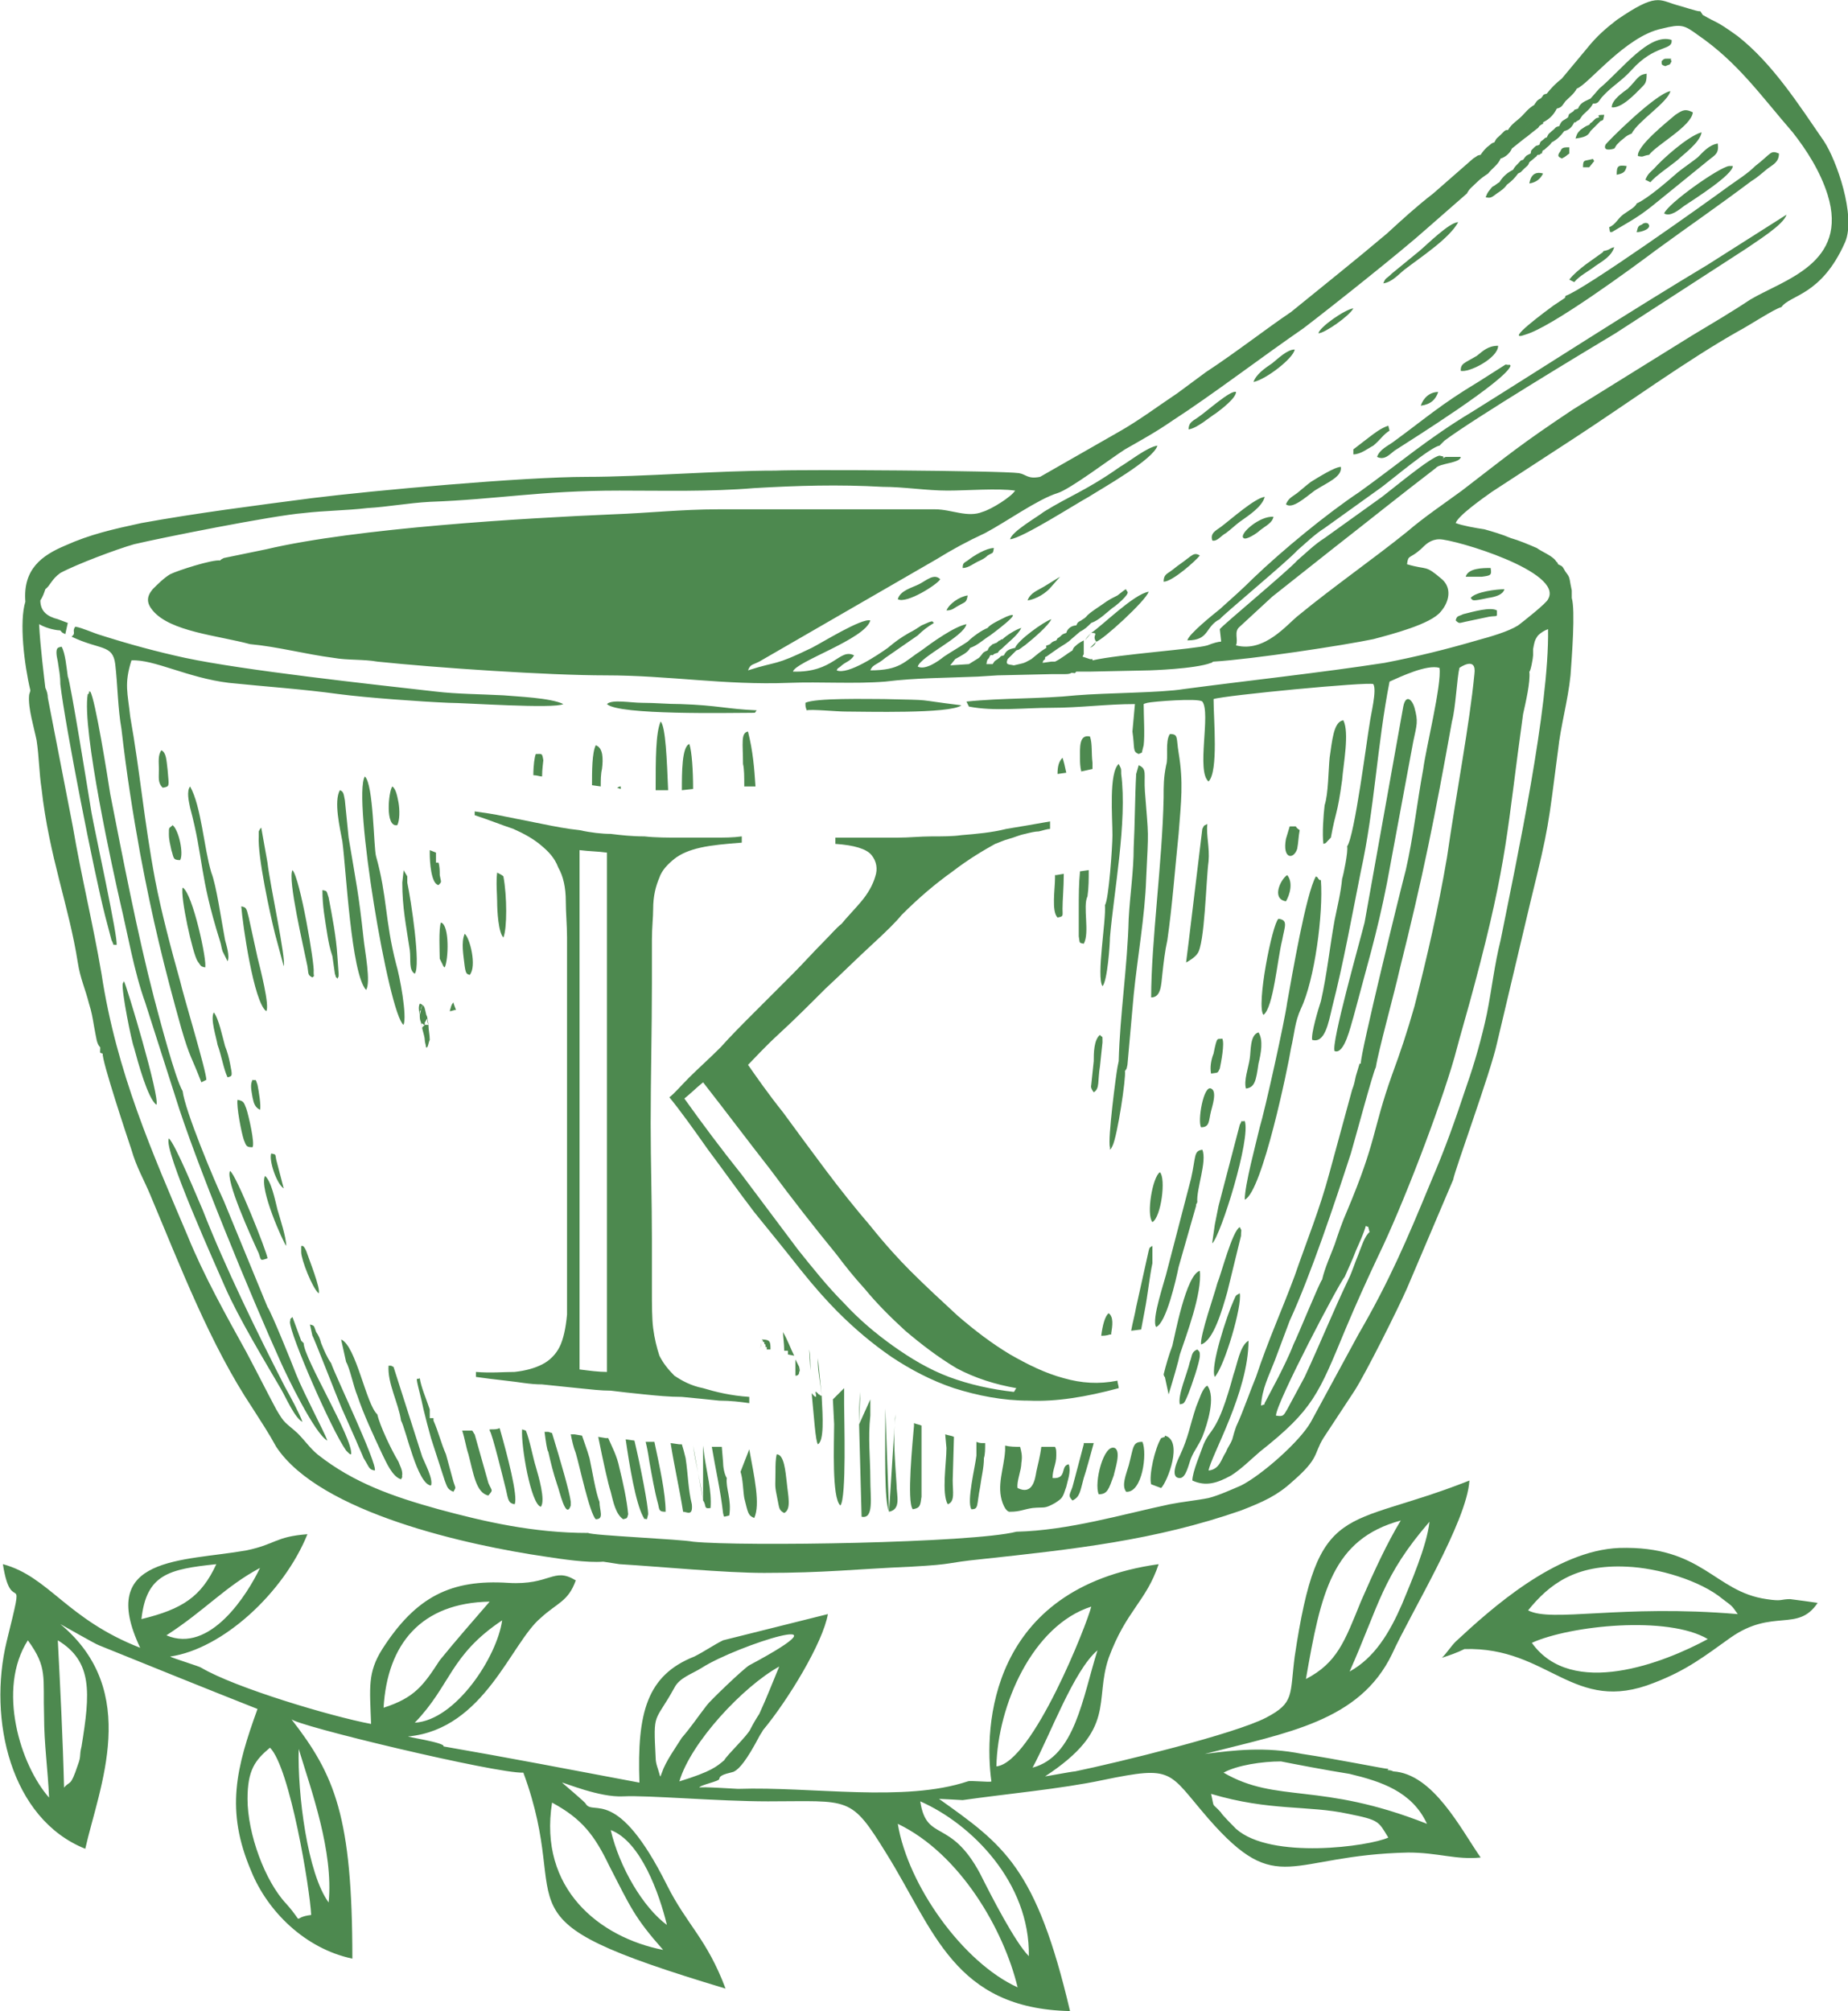
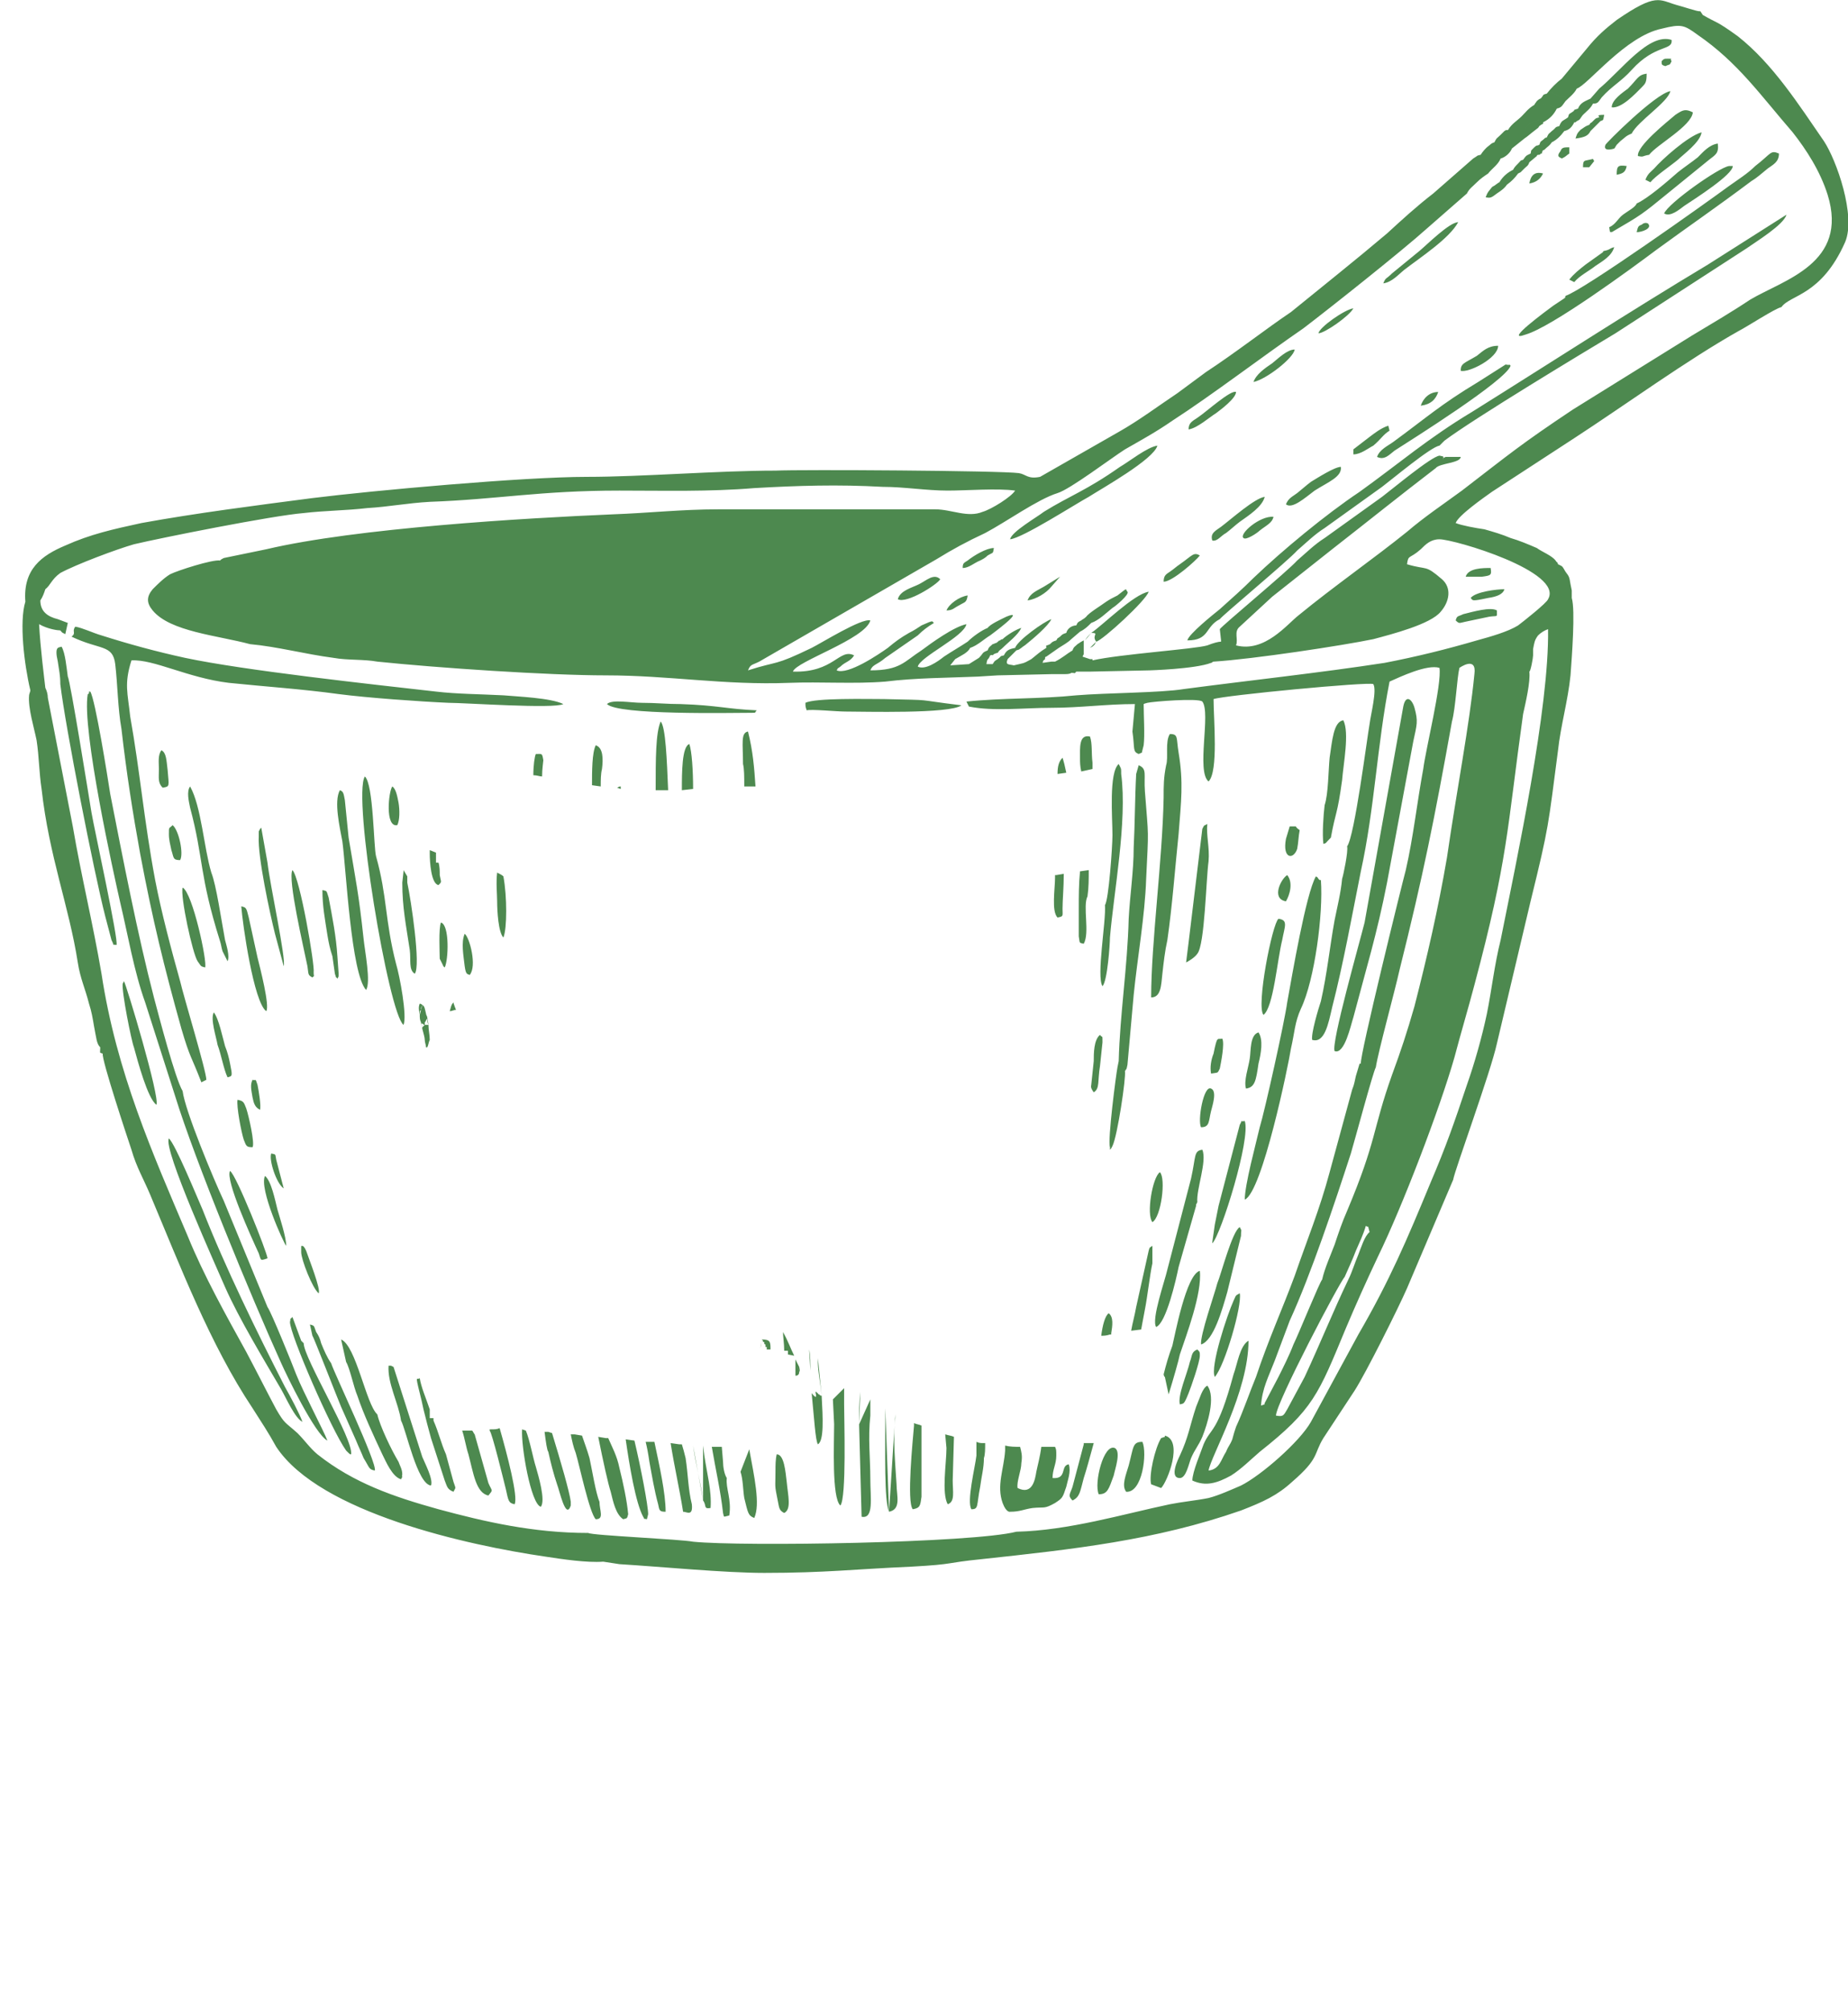
<svg xmlns="http://www.w3.org/2000/svg" xml:space="preserve" width="61.06mm" height="66.436mm" style="shape-rendering:geometricPrecision; text-rendering:geometricPrecision; image-rendering:optimizeQuality; fill-rule:evenodd; clip-rule:evenodd" viewBox="0 0 1480 1611">
  <defs>
    <style type="text/css">
   
    .fil0 {fill:#4D894F}
   
  </style>
  </defs>
  <g id="Layer_x0020_1">
    <g id="_737929276352">
-       <path class="fil0" d="M1145 1219c-2,19 -15,49 -22,66 -10,23 -22,43 -42,54 24,-54 26,-76 64,-120zm-565 191c2,-4 19,-20 21,-25 2,-4 5,-9 7,-12 6,-13 11,-26 16,-38 -29,16 -71,61 -80,92 26,-8 30,-12 36,-17zm31 -24c-1,2 -2,3 -3,5 -10,19 -16,26 -20,28 -1,1 -12,2 -12,6 0,2 -16,5 -16,7 1,-1 29,1 31,1 59,-2 133,11 184,-6 2,-1 18,1 19,0 -6,-43 -2,-155 134,-174 -10,30 -26,37 -40,75 -12,35 7,57 -51,95 1,0 22,-4 24,-4 34,-7 128,-30 153,-43 23,-12 19,-18 23,-49 19,-127 39,-101 140,-141 -2,33 -47,106 -62,139 -26,54 -84,63 -150,80 24,-3 48,-6 78,0 0,0 0,0 0,0 27,4 66,12 69,12 0,1 -1,1 -1,1 2,0 3,0 5,1 32,2 54,46 70,69 -20,2 -34,-4 -58,-4 -96,2 -104,37 -160,-27 -33,-38 -27,-43 -85,-31 -33,7 -77,11 -112,16 -1,0 -17,-1 -19,-1 52,37 78,55 105,170 -93,-2 -109,-65 -147,-126 -29,-47 -29,-42 -95,-42 -40,0 -96,-5 -116,-4 -19,1 -47,-11 -49,-11 1,1 19,16 19,17 6,10 25,-15 65,65 16,32 32,43 47,83 -193,-58 -120,-59 -162,-173 -21,1 -184,-38 -186,-43 35,45 49,78 49,192 -38,-8 -68,-38 -81,-70 -21,-49 -12,-83 5,-130 -43,-17 -85,-34 -127,-51 -3,-1 -29,-16 -31,-17 65,54 31,131 20,180 -60,-24 -78,-104 -63,-166 16,-65 4,-17 -3,-62 37,10 51,44 110,67 -35,-74 34,-69 85,-78 24,-5 23,-11 49,-13 -19,47 -68,92 -110,98 1,1 24,8 25,9 27,16 104,39 136,45 -1,-29 -3,-41 9,-60 27,-42 55,-56 101,-53 34,2 36,-13 54,-2 -6,17 -15,18 -28,30 -24,20 -45,89 -106,95 -4,0 30,5 28,8 52,9 104,19 157,29 -2,-56 6,-86 44,-101 8,-4 15,-9 23,-13 28,-7 56,-14 84,-21 -4,23 -32,69 -52,93zm415 25c10,2 36,7 55,10 25,6 50,14 62,40 -86,-34 -120,-16 -163,-41 11,-6 31,-9 46,-9zm-501 -3c-2,-38 -1,-27 15,-56 4,-8 14,-11 22,-16 28,-18 126,-49 38,-2 -5,3 -32,29 -34,32 -7,9 -13,18 -20,26 -5,8 -13,19 -16,28 -1,2 -1,5 -2,1 -1,-4 -3,-8 -3,-13zm354 -86c-12,38 -18,85 -52,94 14,-26 33,-78 52,-94zm-833 -8c28,17 26,42 19,85 -2,8 0,7 -3,15 -6,18 -6,12 -11,18 -1,-40 -3,-79 -5,-118zm-24 0c16,22 12,29 13,61 0,22 3,42 4,65 -23,-26 -42,-87 -17,-126zm151 -61c-12,26 -27,36 -60,44 4,-36 22,-40 60,-44zm-40 57c31,-20 47,-39 75,-54 -10,21 -40,69 -75,54zm65 131c0,-23 6,-31 18,-41 16,16 32,113 33,134 -17,2 -4,9 -20,-9 -17,-18 -31,-56 -31,-84zm41 -40c10,33 28,82 24,123 -17,-23 -25,-87 -24,-123zm153 -118c-13,15 -27,31 -40,47 -13,20 -20,30 -45,38 3,-51 30,-84 85,-85zm10 15c-4,29 -37,80 -70,82 29,-30 28,-54 70,-82zm40 146c24,13 34,26 46,51 17,33 20,41 43,67 -51,-10 -100,-49 -89,-118zm47 22c24,9 39,51 45,76 -19,-14 -38,-46 -45,-76zm230 -5c50,24 85,85 96,131 -44,-20 -88,-82 -96,-131zm18 -18c41,18 88,65 87,124 -11,-11 -30,-48 -39,-66 -24,-45 -43,-25 -48,-58zm137 -156c-3,13 -47,125 -76,128 1,-49 29,-113 76,-128zm96 150c47,14 78,9 110,16 25,5 24,6 32,19 -15,7 -94,18 -122,-7 -1,-1 -12,-12 -12,-13 -8,-9 -5,-2 -8,-15zm152 -219c-11,18 -22,42 -32,65 -13,32 -19,49 -44,62 12,-69 21,-112 76,-127zm102 72c17,-21 38,-37 79,-35 25,1 59,11 77,26 8,6 7,5 12,12 -94,-8 -149,7 -168,-3zm3 26c31,-14 109,-22 141,-3 -35,19 -109,48 -141,3zm-61 -1c28,-26 80,-73 131,-75 67,-2 76,35 118,41 13,2 11,0 19,0 8,1 15,2 22,3 -16,24 -36,4 -70,28 -21,15 -35,26 -61,36 -65,26 -84,-29 -152,-27 -6,3 -12,5 -18,7 4,-4 7,-9 11,-13z" />
      <g>
        <g>
          <path class="fil0" d="M869 513l-1 -1 1 1zm-1 11c2,-2 3,-3 5,-5 2,-1 2,-1 3,-2 2,-2 0,0 2,-3l-10 10zm6 -17c-4,4 -3,3 -5,6l5 -6zm-339 126c-1,-24 -2,-51 -6,-55 -4,9 -4,30 -4,55l10 0zm386 -96c-1,0 36,-1 49,-6 1,0 1,-1 2,-1 32,-2 104,-13 128,-18 15,-4 46,-12 54,-22 7,-8 9,-19 1,-26 -14,-12 -11,-7 -28,-12 1,-8 2,-4 11,-12 4,-4 8,-8 15,-8 12,0 100,26 87,48 -1,3 -20,18 -24,21 -8,5 -22,9 -33,12 -24,7 -48,13 -74,18 -52,8 -108,14 -161,21 -18,3 -62,3 -86,5 -29,3 -59,2 -88,5l2 4c20,4 44,1 66,1 23,0 44,-3 67,-3l-2 22c2,14 0,16 5,18 4,-2 2,0 3,-3 0,0 1,-4 1,-4 1,-8 0,-24 0,-33 2,-1 0,0 3,-1 4,-1 41,-4 44,-1 7,9 -5,56 5,64 8,-8 4,-50 4,-66 9,-3 124,-14 128,-12 3,5 -2,24 -3,32 -2,11 -12,90 -18,98 1,4 -3,23 -4,26 -1,11 -4,23 -6,33 -4,22 -6,43 -11,65 -2,6 -8,26 -7,31 10,3 13,-13 16,-26 9,-35 16,-74 23,-109 11,-50 13,-101 23,-152 9,-4 30,-14 40,-11 2,13 -11,65 -13,81 -5,27 -8,55 -14,81 -3,11 -37,149 -36,155 0,0 -1,0 -1,0l-3 10c-1,4 -1,6 -3,11l-18 66c-8,30 -18,54 -28,83 -10,27 -21,51 -31,81 -5,12 -10,27 -16,40 -1,3 -2,6 -3,10 -2,5 -3,5 -5,10 -4,6 -5,14 -14,15 2,-12 32,-63 32,-104 -7,4 -9,19 -12,27 -13,48 -18,42 -24,56 -2,6 -9,22 -9,29 11,5 20,2 31,-4 8,-5 16,-13 23,-19 43,-34 47,-46 69,-99 8,-19 17,-39 26,-58 19,-39 49,-117 61,-159 5,-19 11,-39 16,-58 27,-101 26,-124 39,-217 2,-9 6,-26 5,-34 1,0 3,-11 3,-13 0,-1 0,-4 0,-5 1,-5 1,-7 4,-11 2,-2 5,-4 8,-5 1,63 -25,184 -38,249 -5,20 -7,39 -11,59 -4,19 -10,40 -16,57 -10,30 -17,50 -29,78 -19,46 -33,79 -58,122l-38 70c-9,16 -40,43 -56,51 -7,3 -18,8 -26,10 -10,2 -21,3 -31,5 -38,8 -81,21 -123,22 -35,9 -219,12 -259,8 -10,-2 -81,-5 -84,-7 -44,0 -83,-9 -120,-19 -36,-10 -68,-21 -97,-44 -6,-5 -10,-11 -16,-17 -10,-9 -10,-7 -17,-19 -8,-15 -16,-31 -24,-46 -16,-29 -34,-61 -47,-93 -28,-66 -57,-131 -69,-210 -7,-41 -16,-77 -23,-118l-20 -103c0,-3 -1,-6 -2,-8 -1,-9 -4,-32 -5,-51 7,4 15,5 17,5 2,2 0,1 4,3l2 -9 -8 -3c-8,-2 -14,-6 -14,-15 2,-3 3,-6 4,-9 4,-3 5,-8 12,-13 13,-7 45,-19 59,-23 21,-5 111,-23 136,-25 17,-2 34,-2 51,-4 17,-1 32,-4 50,-5 55,-2 88,-9 152,-9 36,0 72,1 108,-2 35,-2 67,-3 103,-1 17,0 35,3 52,3 15,0 40,-2 54,0 -3,5 -19,15 -26,17 -12,5 -25,-2 -38,-2l-174 0c-29,0 -56,3 -84,4 -71,3 -206,11 -278,28l-34 7c-2,1 -2,1 -3,2 -6,-1 -34,8 -40,11 -5,3 -10,8 -14,12 -5,6 -5,11 0,17 14,17 52,20 78,27 22,2 44,8 67,11 11,2 24,1 35,3 48,5 137,11 183,11 51,0 95,8 147,6 25,-1 52,1 77,-1 24,-3 50,-3 74,-4l16 -1 44 -1c3,0 6,0 10,0 1,0 4,0 5,-1 4,0 2,1 4,-1l2 0 4 0 0 0 1 0 4 0 0 0 48 -1zm57 -23c-2,0 -6,1 -11,3 -10,3 -70,7 -92,12l0 -1 -2 0 -6 -2 1 -2c0,-5 0,-7 0,-11 -2,1 -2,1 -5,3 -2,2 -3,2 -4,5 -5,3 -8,6 -14,9l-3 0 -7 1c1,-3 0,-1 2,-3 0,-1 0,-1 0,-1 0,-1 1,-1 1,-1l10 -7c3,-2 7,-4 10,-7l7 -6c4,-2 6,-4 9,-7 6,-2 12,-8 17,-12 2,-1 14,-11 12,-13 -2,-2 1,-4 -8,3 -4,2 -6,3 -9,5 -4,3 -14,9 -16,12 -2,2 -3,2 -4,3 -2,1 -2,1 -3,2l-1 2c-3,0 -7,2 -8,6 -3,1 -3,1 -5,3 -4,3 -1,0 -3,3 -3,1 -3,1 -5,3 -4,2 -3,0 -3,3 -5,3 -7,5 -12,9 -7,4 -6,3 -14,5 -4,-1 -7,0 -5,-5l7 -7c3,-1 1,0 4,-2 1,-1 3,-2 4,-3 5,-4 18,-15 20,-20 -6,2 -27,17 -29,23 -5,1 -7,2 -9,6 -4,1 -1,0 -5,3 -3,2 -2,1 -4,4l-5 0c1,-6 1,-2 3,-7 3,-1 1,1 3,-1 0,0 2,-1 3,-1 2,-3 2,-2 4,-4 5,-5 12,-10 15,-16 -4,1 -12,6 -15,9 -1,0 -1,1 -1,0 0,0 -1,1 -1,1 -3,1 1,-1 -3,2 -1,0 -2,1 -3,1 -2,2 -3,2 -4,5 -5,2 -3,2 -7,6l-8 5 -15 1 4 -5c5,-3 10,-5 12,-9 6,-2 11,-7 16,-10 0,0 30,-22 13,-15 -4,2 -13,6 -15,9 -5,2 -12,7 -16,11 -6,4 -13,8 -19,12 -5,4 -15,11 -21,8 2,-8 37,-24 39,-34 -10,2 -28,15 -36,21 -14,9 -17,16 -41,16 2,-5 5,-4 12,-10l26 -18c4,-4 8,-7 13,-10 -2,-1 1,-3 -10,2 -3,2 -6,4 -10,6 -7,4 -11,7 -17,12 -7,5 -32,22 -41,18 2,-3 -1,0 3,-3 4,-4 8,-4 11,-9 -12,-6 -16,14 -49,13 2,-8 58,-26 62,-41 -7,-2 -39,18 -47,22 -31,15 -26,10 -51,18 2,-5 3,-4 9,-7l142 -82c13,-8 24,-14 39,-21 17,-9 42,-27 58,-32 10,-3 43,-28 54,-35 14,-8 25,-14 38,-23 31,-20 73,-52 105,-74 21,-16 79,-62 99,-80l32 -28c2,-4 4,-5 8,-9 3,-3 6,-5 9,-7 3,-4 8,-7 10,-12 0,-2 -1,-3 -2,-5 -1,-2 -2,-6 -3,-8 -3,1 -2,1 -6,4 -2,2 -3,3 -5,6 -4,1 -1,0 -6,3l-32 28c-13,10 -25,21 -37,32 -26,22 -50,41 -77,63 -18,12 -45,33 -68,48 -8,6 -15,11 -23,17 -15,10 -31,22 -47,31l-63 36c-10,2 -11,-2 -17,-3 -15,-2 -174,-3 -195,-2 -46,0 -107,5 -151,5 -51,0 -172,11 -220,17 -46,6 -93,12 -137,20 -23,5 -41,9 -61,18 -19,8 -34,19 -32,45 -5,16 -1,50 4,71 0,1 -1,3 -1,4 -1,10 4,26 6,36 2,13 2,26 4,39 6,54 22,94 29,139 2,13 6,21 9,33 2,6 3,12 4,18 2,10 2,14 5,17 0,5 -1,4 2,5 -1,5 20,68 23,77 4,14 10,24 15,36 24,57 48,120 82,171 7,11 13,20 19,31 35,53 154,79 216,88 13,2 33,5 46,4l13 2c33,2 84,7 116,7 49,0 72,-3 118,-5 36,-2 26,-3 56,-6 74,-8 139,-15 208,-39 18,-7 29,-12 41,-23 22,-19 17,-22 25,-35l25 -38c9,-14 35,-66 42,-82l37 -87c1,-7 30,-86 35,-109l27 -114c15,-61 14,-60 22,-121 2,-19 8,-40 10,-60 1,-14 4,-52 1,-62l0 -6 -1 -5c-1,-6 -1,-6 -4,-10 -3,-5 -2,-4 -6,-6 -1,-3 0,0 -2,-3 -3,-4 -11,-7 -15,-10 -7,-3 -14,-6 -21,-8 -7,-3 -14,-5 -21,-7 -7,-1 -18,-3 -23,-5 2,-6 22,-20 29,-25l66 -43c40,-26 91,-63 132,-86 6,-3 29,-18 34,-19 7,-10 32,-9 51,-52 9,-21 -7,-66 -17,-81 -20,-29 -41,-62 -69,-84 -18,-13 -16,-10 -28,-17l-2 -3c0,0 -1,0 -1,0 -2,0 -14,-4 -18,-5 -14,-4 -16,-10 -48,12 -9,7 -16,13 -24,23l-20 24c-4,3 -9,8 -12,12 4,-1 4,-1 8,1 0,0 4,1 4,1 5,3 2,-1 3,4 3,-3 7,-6 9,-10 9,-3 39,-42 68,-48 16,-4 18,-3 29,5 32,22 50,48 76,78 11,14 22,31 28,50 17,55 -35,68 -62,84 -15,10 -32,20 -47,29l-95 59c-42,28 -50,35 -89,65 -15,11 -30,21 -44,33 -26,21 -59,44 -87,67 -9,7 -27,30 -50,24 2,-5 -2,-11 3,-15l26 -24c15,-12 33,-26 48,-38 32,-25 53,-42 83,-65 3,-4 20,-4 20,-9 -1,0 -4,0 -5,0 0,0 -1,0 -2,0l-2 0c-3,0 -3,0 -3,0 -4,2 -1,0 -2,2 0,-3 1,-2 -3,-3 -7,1 -38,27 -46,33l-46 33c-8,5 -15,12 -22,18 -7,8 -60,52 -62,55l1 9c0,0 0,1 0,1zm-341 580l1 1 -1 -1 0 -5c1,2 2,4 3,6 0,1 1,3 0,4l0 0 0 -1 0 0 0 0 0 0 0 0 0 0 0 0 0 0 -2 -3 0 0 -1 -1zm75 117c10,-2 6,-13 6,-22 -1,-16 -3,-38 -1,-53l0 -3 -5 78zm-3 -83c0,37 -1,74 3,83l-3 -83zm-41 13c0,15 -2,59 5,65 5,-6 3,-69 3,-81 0,-3 0,-7 0,-13l0 0c-1,1 -1,1 -1,2l-1 0c0,1 0,1 0,2 0,0 -1,0 -1,0 0,1 0,1 0,1 -1,1 -1,1 -1,1 0,0 0,0 -1,1 0,0 0,0 -1,1l0 0c0,0 -1,0 -1,1l0 0c-1,0 -1,0 -2,0l1 20zm8 -29c-1,1 -1,1 -1,2l-1 0c0,1 0,1 0,2 0,0 -1,0 -1,0 0,1 0,1 0,1 -1,1 -1,1 -1,1 0,0 0,0 -1,1 0,0 0,0 -1,1l0 0c0,0 -1,0 -1,1l0 0c-1,0 -1,0 -2,0l9 -9zm-9 9l1 20 -1 -20zm9 -9l0 -2 0 2zm-9 -9l0 18 0 0 0 -18zm6 13c0,0 1,0 1,0 0,0 -1,0 -1,0zm-192 -486c0,-5 0,-10 1,-14 1,-8 1,-17 -5,-19 -3,6 -3,21 -3,32l7 1zm207 511l2 74c10,2 7,-15 7,-30 0,-17 -2,-33 0,-51 0,-4 0,-8 0,-13l-9 20zm1 -26c-1,8 -1,16 -1,26l1 -26zm-126 87c3,4 0,7 6,6 1,-14 -3,-28 -5,-42l-1 -8 0 44zm-8 -44c2,15 6,29 8,44l-8 -44zm38 21c2,6 2,15 3,21 3,12 3,14 8,16 5,-11 0,-33 -4,-55l-7 18zm-2 -19l2 19 -2 -19zm-36 -528c0,-15 -1,-30 -3,-36 -6,2 -6,23 -6,37l9 -1zm101 485c0,0 -1,0 -1,-1 0,0 -1,0 -1,-1 0,1 1,1 1,1 0,1 1,1 1,1zm2 1c-1,-10 -3,-20 -3,-26l0 -4 3 30zm-10 -37c1,5 1,11 1,17l-1 -17zm-38 -8l0 0c0,2 -1,4 -1,7l1 -7zm-268 -252c0,0 -1,0 -1,0 0,0 1,0 1,0zm-1 0c-1,0 -1,0 -1,0 0,0 0,0 1,0zm-2 0c0,0 0,-1 -1,-1 1,0 1,1 1,1zm-3 -11c0,0 0,0 1,-1 -1,1 -1,1 -1,1zm7 11c-1,-2 -1,-4 -1,-6l0 0 0 1 0 0 0 0 0 -1 0 0 1 6zm-5 3c0,-1 -1,-3 -1,-5 0,0 0,0 0,1l0 0 0 0 0 0 1 0c0,0 0,0 0,0l0 0c1,0 1,1 1,1l0 0 0 0 1 0 0 0c0,0 0,0 1,0l0 0c0,0 1,0 1,0 0,0 0,0 1,0 -1,0 -1,0 -1,0 0,0 -1,0 -1,0l0 0c-1,0 -1,0 -1,0l0 0 -1 0 0 0 0 0c0,0 0,-1 -1,-1l0 0c0,0 0,0 0,0l-1 0 0 0 0 0 0 0c0,-1 0,-1 0,-1l1 5zm0 -19c0,0 -1,-1 -2,-1 -1,2 -1,5 0,9l0 0 0 0 2 -8zm-2 5c0,0 0,0 1,-1 -1,1 -1,1 -1,1zm-279 -300c23,11 33,6 35,22 2,17 2,35 5,52 4,35 9,67 15,100 10,53 19,90 33,140 7,24 8,22 16,43l4 -2c0,-7 -18,-66 -21,-79 -7,-25 -15,-55 -20,-81 -9,-48 -12,-86 -20,-131 -2,-19 -5,-26 1,-45 18,-1 45,14 78,18 29,3 59,5 88,9 23,3 65,6 88,7 13,0 85,5 92,1 -10,-5 -37,-6 -48,-7 -19,-1 -37,-1 -54,-3 -53,-6 -154,-17 -201,-27 -23,-5 -45,-11 -67,-18 -7,-2 -15,-6 -21,-7 -3,4 1,5 -3,8zm589 59c4,-1 24,1 31,1 15,0 84,2 93,-5 -41,-5 -19,-4 -62,-5 -14,0 -55,-1 -63,3 0,3 0,3 1,6zm331 -73c2,-3 55,-47 62,-55 7,-6 14,-13 22,-18l46 -33c8,-6 39,-32 46,-33l4 -4c24,-18 112,-71 137,-86l105 -68c7,-5 30,-19 32,-27l-63 40c-65,39 -125,78 -189,118 -35,21 -58,41 -90,64 -27,18 -62,47 -85,69 -9,9 -17,16 -27,25 -5,4 -25,20 -26,25 18,0 14,-11 26,-17zm277 -259c-1,3 1,0 -1,2l-9 6c-4,3 -41,30 -22,23 21,-6 85,-53 105,-68 26,-19 48,-34 76,-55 5,-3 8,-6 13,-10 4,-3 9,-5 9,-12 -7,-3 -6,0 -19,10 -6,6 -14,11 -21,16 -19,14 -116,83 -131,88zm-138 117c-4,3 -11,6 -13,12 6,3 10,-2 14,-5 14,-9 89,-56 93,-68 -2,-2 1,0 -4,-1l-22 14c-30,18 -42,29 -68,48zm195 -191c-1,3 -7,6 -11,9 -4,3 -6,8 -11,10 1,6 0,3 2,4 24,-14 24,-14 46,-32l32 -26c5,-4 8,-5 7,-13 -7,1 -12,7 -16,11 -5,4 -11,8 -16,12 -8,7 -24,21 -33,25zm-37 -84c0,3 0,2 2,4 4,0 4,-1 7,-5 8,-9 16,-13 24,-22 19,-21 33,-15 32,-24 -18,-6 -40,24 -58,39l-7 8zm38 46c5,1 3,0 9,-1 6,-8 34,-23 35,-34 -6,-3 -8,-2 -14,2 -7,6 -31,25 -30,33zm-104 -21c2,2 1,11 3,15l10 -8c-3,-2 -2,-1 0,-5 1,-3 2,-5 4,-7 2,-1 10,-5 11,-1 6,-3 9,-7 11,-11 -2,-1 -6,-3 -9,-3 -7,0 -5,2 -9,0 -5,3 -7,6 -10,9 -4,4 -8,6 -11,11zm125 67c5,3 12,-3 16,-6 9,-6 39,-25 39,-32 -1,0 -1,0 -1,0l-2 0c-8,1 -49,30 -52,38zm-40 -52c1,-1 0,0 2,-3 1,-1 2,-2 3,-3 4,-3 4,-4 9,-6 5,-10 29,-25 31,-34 -12,2 -52,42 -52,43 -2,5 4,4 7,3zm32 16c-3,3 -5,4 -7,9l4 2c4,-5 16,-13 22,-18 4,-4 18,-14 19,-22 -11,3 -32,22 -38,29zm-295 269c5,4 15,-5 23,-11 11,-7 22,-11 21,-19 -5,0 -19,9 -24,12 -4,3 -6,5 -11,9 -4,3 -7,4 -9,9zm78 -177c7,-1 12,-7 17,-11 13,-10 36,-25 43,-38 -7,0 -25,18 -31,23l-22 18c-5,5 -5,3 -7,8zm-137 206c4,1 7,-4 11,-6 4,-3 7,-6 11,-9 7,-5 18,-12 20,-20 -8,1 -27,18 -35,24 -4,3 -9,5 -7,11zm-19 -89c7,-1 17,-10 22,-13 4,-3 16,-12 16,-17 0,0 0,0 0,0 -4,-2 -24,16 -30,20 -4,3 -8,4 -8,10zm218 -47c6,2 30,-10 30,-20 -8,0 -12,4 -17,8 -10,6 -13,6 -13,12zm121 -211c8,1 19,-11 24,-16 3,-3 4,-4 4,-11 -7,1 -7,4 -15,12 -4,3 -13,9 -13,15zm-189 769c2,-13 15,-60 19,-78 19,-76 28,-121 42,-199 3,-11 4,-35 6,-43 0,0 14,-10 12,5 -4,41 -14,92 -22,147 -7,41 -16,80 -26,119 -6,21 -11,36 -18,55 -16,45 -12,52 -36,109 -4,9 -7,18 -10,27 -3,8 -8,19 -10,28 -2,2 -19,44 -23,52 -3,8 -8,18 -12,26l-10 19c-3,5 1,2 -4,4 1,-14 6,-23 11,-36 4,-11 8,-21 12,-32 17,-37 36,-94 49,-134 3,-10 18,-66 20,-69zm-25 168c3,-7 6,-13 9,-21 3,-7 6,-13 8,-20 3,2 1,-2 3,5 -4,3 -7,13 -9,18 -3,7 -5,14 -8,20 -12,25 -22,50 -35,78l-14 26c-3,5 -3,6 -9,5 0,-10 51,-107 55,-111zm208 -822c0,0 -1,0 -1,1l-14 10c-5,4 -9,7 -13,12l4 2c4,-5 12,-9 17,-13 6,-4 13,-8 15,-15 -4,1 -3,2 -8,3zm-119 296c3,3 3,2 8,1l19 -4c7,-1 6,1 6,-5 -5,-3 -19,1 -27,3 -4,2 -5,1 -6,5zm-82 -137l0 4c6,0 12,-5 16,-7 6,-5 8,-9 13,-12l-1 -4c-6,2 -11,6 -15,9l-13 10zm-80 -54c10,-2 32,-19 33,-26 -6,0 -13,7 -18,11 -6,4 -13,9 -15,15zm235 -231c-4,1 -2,1 -5,4 -1,0 -3,2 -3,2 -2,3 -1,1 -2,3 4,2 2,0 9,0 3,0 7,2 9,3 4,-1 4,-2 7,-6 -1,-5 2,-1 -3,-4 0,0 -4,-1 -4,-1 -4,-2 -4,-2 -8,-1zm-42 39c1,2 2,6 3,8 1,2 2,3 2,5 4,-1 8,-5 9,-8 -2,-4 -1,-13 -3,-15 -2,1 0,-1 -3,1 -1,1 -2,2 -3,3 -3,3 -3,2 -5,6zm-177 300c-11,-1 -28,14 -24,17 2,2 11,-4 13,-6 5,-4 10,-6 11,-11zm158 65c2,2 0,3 14,0 7,-1 12,-3 13,-7 -6,0 -23,2 -27,7zm-122 -212c5,0 25,-14 28,-20 -7,1 -27,15 -28,20zm165 -156c3,-2 5,-4 9,-7 1,-1 2,-1 3,-3 4,-3 3,-1 3,-3 -1,-4 -9,0 -11,1 -2,2 -3,4 -4,7 -2,4 -3,3 0,5zm-47 351c5,0 9,0 13,0 7,-1 8,-1 7,-7 -6,0 -18,0 -20,7zm16 -304c4,1 5,0 9,-3 3,-2 6,-4 8,-7l-6 -2c-2,1 0,0 -3,2 -1,1 -2,1 -3,2 -3,4 -3,3 -5,8zm49 -48c4,2 2,0 4,4 4,-2 7,-5 10,-9l-4 -4c-4,1 -2,1 -6,4 -3,3 -2,1 -4,5zm-38 36l6 2c4,-3 6,-5 9,-9 -2,-2 0,0 -2,-2 -1,0 -1,1 -1,-1 -1,0 -1,0 -1,0 -4,2 -8,5 -11,10zm48 -45l4 4c4,-1 6,-3 8,-7 -2,-5 -2,-3 -5,-4 -4,3 -5,2 -7,7zm15 -14c4,3 3,1 4,5 3,-3 6,-5 8,-9 -2,-2 -2,-1 -2,-4 -4,2 -8,3 -10,8zm-52 49c0,0 0,0 1,0 0,2 0,1 1,1 2,2 0,0 2,2 2,-1 0,0 2,-1 1,-1 2,-2 3,-3 2,-2 3,-2 4,-5l-5 -2c-3,1 -1,0 -4,3 -2,2 -3,3 -4,5zm44 -42c3,1 3,-1 5,4 0,0 0,0 1,0 0,0 0,0 0,0 1,-1 1,-1 3,-2 1,-1 2,-3 3,-4 -1,-4 0,-2 -4,-5 -3,1 0,0 -3,1 0,1 -2,2 -2,2 -3,2 -2,1 -3,4zm-118 231c8,-1 12,-5 14,-11 -7,0 -12,5 -14,11zm136 -220c0,-1 0,-1 0,-1 0,0 0,-1 -1,-1 0,0 0,-3 0,-3 -3,1 -4,2 -7,4 -3,3 -3,4 -4,7 7,-1 10,-2 12,-6zm-41 11l4 4c3,-3 4,-3 6,-6 -2,-4 0,-2 -4,-4 -1,1 0,-1 -3,2 -3,2 -2,2 -3,4zm18 11c4,-2 3,-2 6,-4l0 -5c-4,0 -6,0 -7,3 -4,5 0,5 1,6zm-25 -4l5 2c0,-1 1,-1 2,-1 2,-1 0,-1 2,-1 1,-3 0,-2 2,-3l-4 -4c-2,1 -2,0 -4,2 -4,4 -2,2 -3,5zm-1 24c6,-1 9,-4 11,-8 -7,-2 -10,2 -11,8zm48 -47c0,0 0,3 0,3 1,0 1,1 1,1 0,0 0,0 0,1l8 -8c-1,-4 1,-1 -1,-3 -3,1 -2,0 -5,3 0,0 -1,1 -1,1 -2,1 -1,1 -2,2zm38 86c4,0 13,-3 9,-7 -2,-1 -4,0 -5,1 -3,1 -3,2 -4,6zm-38 -52l4 -5c-2,-2 1,-2 -4,-1 -4,1 -5,0 -5,6l5 0zm-53 -6l5 2 6 -5 -5 -2c-4,2 -3,1 -6,5zm111 -79c0,3 0,3 3,4 4,-2 3,0 5,-4 -2,-2 2,-2 -3,-2 -3,0 -3,0 -5,2zm-36 91c5,-1 7,-2 8,-7 -7,-1 -8,0 -8,7zm-13 -43c3,-1 2,-1 3,-5 -7,0 -4,1 -4,2 2,2 0,-1 1,3zm-1228 445c-1,-7 -2,-19 -5,-24 -2,1 -6,-1 -3,12 1,7 2,11 2,18 4,34 27,151 36,186l5 19c3,6 0,3 4,4 2,-3 -18,-94 -20,-106 -2,-12 -17,-106 -19,-109zm878 -76c7,0 26,-17 29,-21 -5,-3 -6,0 -16,7 -3,2 -5,4 -8,6 -3,2 -5,3 -5,8zm-123 -34c10,-1 52,-28 63,-34 11,-7 52,-30 55,-41 -8,1 -23,13 -30,17 -27,19 -40,23 -61,36 -5,4 -26,16 -27,22zm33 38l7 -8 -13 8c-5,3 -11,5 -13,11 7,-1 15,-6 19,-11zm-84 19c5,0 6,-2 10,-4 5,-3 6,-2 7,-8 -7,1 -15,7 -17,12zm13 -34c5,0 9,-4 14,-6 2,-1 4,-2 6,-4 5,-3 4,-1 5,-6 -6,0 -16,6 -21,10 -3,2 -4,2 -4,6zm-52 25c7,4 32,-12 34,-16 -5,-5 -11,1 -17,4 -6,3 -15,5 -17,12zm155 27c7,0 0,2 4,7 5,-1 40,-33 42,-40 -12,2 -37,27 -46,33zm-660 540l-35 -85c-8,-17 -31,-72 -33,-88 -6,-10 -19,-60 -23,-75 -13,-50 -25,-112 -35,-163 -2,-13 -12,-76 -16,-82 -1,0 -1,0 -1,0 0,1 0,1 0,1 0,1 -1,1 -1,1 -5,28 21,145 26,167 6,25 11,55 20,80l24 75c16,52 61,161 85,214 4,9 27,57 37,62 -3,-8 -19,-38 -25,-53 -3,-8 -20,-50 -23,-54zm855 -205c8,3 13,-21 15,-27 10,-38 19,-67 27,-108l21 -113c3,-14 4,-16 1,-27 -2,-7 -7,-11 -9,-1l-31 173c-4,16 -27,97 -24,103zm-60 61c-3,13 -12,46 -12,58 14,-6 35,-108 37,-121 3,-13 3,-21 8,-32 11,-23 18,-76 16,-103 0,0 -1,0 -1,0 0,0 -1,-1 -1,-1 -1,-2 -1,-1 -2,-2 -8,14 -19,79 -23,101 -2,15 -18,87 -22,100zm-512 -271c0,-1 0,-2 0,-2 -2,0 -2,1 -3,1l3 1zm312 579c8,0 11,-2 18,-3 10,-1 9,1 18,-4 6,-4 6,-4 9,-13 1,-5 4,-12 2,-18 -7,1 -1,12 -13,11 0,-7 3,-11 3,-18 0,-4 0,-5 -1,-7 -3,0 -7,0 -11,0 -1,8 -3,15 -4,20 -1,6 -3,19 -15,13 -1,-5 3,-14 3,-20 1,-6 0,-9 -1,-13 -4,0 -8,0 -12,-1 0,1 0,3 0,4 -1,15 -7,28 -2,42 3,8 6,7 6,7zm113 -412c8,0 8,-10 9,-19 1,-9 2,-18 4,-27 4,-28 6,-56 9,-85 2,-26 4,-41 0,-65 -2,-12 0,-15 -7,-15 -4,6 -1,19 -3,25 -2,10 -2,16 -2,26 -1,51 -10,116 -10,160zm-12 -179c-1,18 -1,40 -2,59 0,19 -3,38 -4,57 -1,39 -7,76 -8,114 5,3 1,3 7,3l5 -56c3,-30 9,-63 10,-93 2,-42 2,-31 -1,-70 -1,-14 2,-18 -5,-21l-2 7zm-279 465l0 -3 -3 0c0,-6 -1,-11 -1,-16 0,0 0,0 0,1 4,7 6,13 9,19l-5 -1zm6 9l1 1 0 0 2 3 0 0 0 0 0 0 0 0 0 0 0 0 0 0 0 1 0 0c0,2 -1,3 -3,3l0 -8zm1 1c1,1 1,2 2,3l-2 -3zm38 17c-1,1 -1,1 -1,2l-1 0 1 0c0,-1 0,-1 1,-2l0 0 0 0zm-9 9l0 0 0 0 0 0 0 0zm2 0c-1,0 -1,0 -2,0l0 0 0 0c1,0 1,0 2,0zm0 0c-1,0 -1,0 -2,0l0 0 0 0 0 0 0 0c1,0 1,0 2,0l0 0 0 0zm0 0c0,-1 1,-1 1,-1 0,0 -1,0 -1,1zm1 -1c1,-1 1,-1 1,-1 0,0 0,0 -1,1zm1 -1l1 -1c0,0 0,0 -1,1zm1 -1c0,0 0,0 1,-1 -1,1 -1,1 -1,1zm1 -1c0,0 0,0 0,-1 0,1 0,1 0,1zm1 -1c0,-1 0,-1 0,-2 0,1 0,1 0,2zm1 -2c0,-1 0,-1 1,-2 -1,1 -1,1 -1,2zm-433 25c-2,-6 -10,-21 -14,-28 -22,-43 -48,-96 -66,-142 -4,-9 -22,-53 -27,-57 -5,8 39,105 45,119 11,25 31,58 45,82 4,7 11,23 17,26zm81 -318c3,-7 -3,-39 -6,-49 -9,-35 -7,-54 -16,-86 -2,-7 -2,-58 -9,-64 -10,16 19,190 31,199zm282 -191c-1,-15 -2,-28 -6,-44 -6,1 -4,10 -4,26 1,4 1,10 1,18l9 0zm280 95c1,13 -7,57 -2,65 4,-4 6,-34 6,-39 3,-36 14,-93 9,-131 0,-5 0,-4 -2,-8 -8,7 -5,43 -5,57 0,9 -3,52 -6,56zm50 292c-2,9 -13,40 -9,46 8,-3 16,-38 18,-48l14 -49c0,0 0,-1 0,-1l1 -2c-1,-10 8,-33 4,-42 -7,1 -5,5 -9,23l-19 73zm-446 178c2,8 4,18 10,22 3,-1 3,0 4,-4 -1,-11 -4,-25 -7,-37 -2,-10 -6,-17 -9,-24l-2 0 -6 -1c4,20 8,38 10,44zm-196 -402c4,-6 -1,-31 -2,-41 -4,-37 -6,-45 -12,-81l-3 -30c-1,-5 -1,-7 -4,-8 -5,9 0,30 2,41 3,22 7,106 19,119zm254 418c3,0 8,4 7,-6 -3,-12 -3,-24 -5,-37 -1,-4 -2,-8 -3,-11l-2 0 -7 -1c3,19 7,36 10,55zm-90 -62c1,5 2,10 4,15 3,10 11,48 16,53 7,0 3,-7 3,-14 -3,-7 -6,-26 -8,-35 -2,-7 -4,-12 -6,-18l-6 -1 0 0 -3 0zm479 -32c4,-13 8,-27 9,-32 5,-15 18,-49 16,-67 -11,3 -20,52 -22,60 -3,8 -5,15 -7,23l0 0c1,3 0,1 1,2l3 14zm-409 88c1,5 1,6 6,6 0,-15 -5,-37 -9,-56l-7 0c1,4 2,9 3,16 2,11 4,23 7,34zm387 -140c1,-5 2,-11 3,-16 2,-10 4,-28 6,-37l0 -14c-3,2 -2,1 -3,4l-10 45c-1,6 -3,13 -4,19l8 -1zm147 -420c-1,8 -2,23 -1,31 3,-1 1,0 5,-4l1 -1c4,-22 5,-17 9,-46 1,-13 6,-38 1,-48 -8,1 -9,17 -11,30 -1,10 -1,29 -4,38zm-210 83c0,-7 1,-17 1,-28l-6 1 -1 0 0 2c0,9 -3,27 2,32 5,-1 4,-1 4,-7zm3 -109c-1,-5 -2,-9 -3,-12 -3,3 -4,7 -4,13l7 -1zm-339 596c2,3 -1,1 3,2l1 -4c0,-7 -6,-38 -11,-59l-7 -1c3,21 8,51 14,62zm64 -3c1,4 0,3 5,2 2,-13 -3,-22 -2,-30 -2,-3 -3,-9 -3,-13l-1 -12 -5 0 -3 0c3,18 7,35 9,53zm-302 -121c3,5 6,20 9,27 5,15 13,32 20,47 3,6 8,18 15,20 3,-6 0,1 1,-4 0,-4 -2,-7 -3,-10 -6,-10 -15,-29 -17,-38 -9,-8 -17,-55 -29,-60l4 18zm675 -336l-2 16c2,-1 7,-4 9,-7 6,-7 7,-60 9,-74 1,-11 -2,-21 -1,-30 -3,2 -2,0 -4,4l-11 91zm-297 402c5,-3 4,-21 3,-39 -1,0 -1,0 -2,-1 0,0 -1,0 -1,-1 0,0 -1,0 -1,-1l-1 0c1,4 1,6 -3,1 2,20 3,38 5,41zm-2 -42l1 0 -1 0 0 0zm1 0l-1 0 1 0zm-1 0l1 0 -1 0zm5 3l0 0c-1,0 -1,0 -2,-1 1,1 1,1 2,1zm-4 -3c0,1 1,1 1,1 0,0 -1,0 -1,-1zm-472 -345c2,-4 -1,-13 -2,-17 -3,-16 -7,-44 -11,-54 -6,-20 -8,-53 -17,-69 -3,4 -1,12 0,17 11,41 7,53 24,107 1,3 1,5 2,8l4 8zm780 307c10,-3 17,-28 21,-42l11 -45c0,-6 1,-3 -1,-7 -6,3 -15,38 -18,45 -2,8 -14,42 -13,49zm-526 70c1,8 2,15 3,16 2,9 4,17 7,26 2,5 7,29 11,17 0,-2 0,0 0,-3 -1,-8 -8,-32 -15,-55l-3 -1 -3 0zm531 -37c-4,2 -6,10 -9,17 -5,15 -6,24 -13,39 -1,2 -9,18 0,18 5,0 7,-11 9,-16 3,-7 6,-10 9,-17 4,-10 11,-32 4,-41zm-717 -40c1,1 20,50 23,57 4,9 8,18 12,27 2,5 4,9 6,14 5,8 4,9 9,10 2,-6 -33,-79 -35,-86 -3,-4 -6,-11 -8,-16 -1,-4 -2,-6 -4,-9 -2,-5 -1,-5 -5,-6l2 9zm120 76c2,6 3,13 5,19 4,15 6,31 16,33 4,-5 3,-3 0,-10l-11 -39c-1,-1 -1,-2 -2,-3l-8 0zm494 -418l0 22c1,6 0,5 4,6 5,-9 -1,-30 3,-38 1,-7 1,-14 1,-21l-7 1c-1,10 -1,20 -1,30zm-262 -157c4,0 2,0 4,-2 -24,-1 -31,-4 -61,-5 -11,0 -20,-1 -31,-1 -9,0 -24,-3 -28,1 9,9 99,7 116,7zm-359 505c-1,-1 0,0 -2,-2l-7 -19c-3,3 -1,0 -2,4 0,10 33,86 45,103 3,3 3,3 4,3 2,-12 -38,-77 -38,-89zm78 62c4,7 13,51 24,52 2,-5 -5,-18 -7,-23l-23 -72 -2 -1c0,0 -2,0 -2,0 -1,14 8,30 10,44zm672 -237l-17 65c-1,5 -2,10 -3,15l-2 14c0,0 0,0 0,1 7,-7 31,-84 26,-98 -5,1 -1,-2 -4,3zm-125 255l0 1 -9 34c-2,6 -4,7 0,11 6,-3 6,-7 9,-18 2,-6 5,-17 8,-28 -3,0 -5,0 -8,0l0 0zm144 -343c8,-6 11,-44 15,-60 2,-11 5,-16 -3,-17 -5,4 -18,70 -12,77zm-399 264c-1,0 -1,-1 -1,-1l0 0 0 0 0 0c0,0 0,-1 0,-1l-1 0c0,0 0,-1 0,-1l0 0 0 0 0 0 0 0 -1 -1 0 0c7,0 7,2 7,8l-3 0 0 -1 0 0 0 0 0 -1 0 0 -1 0 0 0 0 -1 0 0 0 -1 0 0zm-2 -3c0,0 0,1 0,1 0,0 0,-1 0,-1zm1 1c0,0 0,1 0,1 0,0 0,-1 0,-1zm0 1c0,0 0,1 1,1 -1,0 -1,-1 -1,-1zm-487 -191c3,-6 -24,-96 -26,-99l-1 2c-1,6 7,46 9,51 3,11 11,41 18,46zm632 264l1 11c0,12 -4,36 1,45 6,-2 4,-10 4,-19l1 -35c-2,-1 -4,-1 -7,-2zm-26 60c6,-1 6,-3 7,-10l0 -57c-2,-1 -4,-1 -6,-2l0 2c-1,12 -6,61 -1,67zm47 0c6,0 4,-3 7,-18 1,-8 3,-15 3,-23 1,-3 1,-7 1,-12l-2 0c-1,0 -3,0 -5,-1 0,4 0,8 0,11 -1,9 -8,37 -4,43zm-431 -71l0 -2 -3 0 0 -7c-3,-9 -7,-18 -8,-25 -2,2 -4,-4 0,12 1,4 2,8 3,13 2,8 4,16 6,23l11 34c2,5 2,7 7,9 2,-4 2,-2 0,-8l-6 -22c-4,-9 -6,-18 -10,-27zm-97 -355c2,-2 1,0 1,-4 1,-6 -11,-76 -17,-82 -4,7 9,62 12,77 1,6 0,7 4,9zm672 406l8 3c5,-5 18,-38 3,-42l0 1 -3 1c-5,8 -10,30 -8,37zm-709 -379c3,-4 -5,-35 -7,-43l-7 -32c-2,-8 -2,-8 -6,-9 1,14 10,77 20,84zm179 336c2,2 11,39 13,47 2,9 2,11 7,12 3,-6 -6,-40 -12,-61 -2,1 -4,1 -7,1l0 0 -1 0c0,0 0,0 0,1zm581 -43c8,-9 22,-57 20,-67 -4,2 -3,2 -5,6 -5,11 -19,53 -15,61zm-759 -95c0,-4 -25,-67 -30,-70 -4,7 17,53 23,66 2,6 1,6 7,4zm13 -234c2,-6 -11,-65 -13,-83l-5 -28c-1,1 -1,1 -2,3 0,2 0,3 0,4 -1,16 9,62 13,78l7 26zm105 6c5,-6 -3,-59 -6,-73 0,-2 0,-3 0,-5l-3 -5c0,0 0,1 0,1l-1 9c0,20 3,34 6,54 1,8 -1,16 4,19zm-168 -5c2,-4 -10,-60 -18,-64 -2,7 8,53 12,59 3,4 2,4 6,5zm738 420c13,1 17,-31 13,-40 -8,0 -7,4 -11,19 -2,7 -6,16 -2,21zm-469 12c4,-5 -2,-25 -4,-32 -2,-6 -5,-22 -8,-29l-3 -1c-1,13 7,60 15,62zm468 -349c-1,-3 -2,-4 -6,-3 -1,5 -8,58 -6,64l0 2c1,-1 1,-1 2,-3 4,-8 11,-55 10,-60zm-21 339c7,0 8,-4 12,-15 1,-5 6,-19 1,-22 -9,-4 -17,28 -13,37zm-610 -413c1,-2 1,-1 1,-4l-1 -14c-1,-16 -4,-31 -7,-47 -2,-6 -1,-5 -5,-6 0,13 2,23 4,36 1,6 2,11 4,17l2 14c2,6 0,1 2,4zm133 -33c3,-7 3,-33 0,-49 -1,-1 -3,-2 -5,-3 -1,8 0,18 0,23 0,8 1,25 5,29zm219 414c-1,4 -1,9 -1,13 0,15 -1,10 2,25 1,5 1,7 5,9 6,-3 3,-14 2,-25 -1,-8 -2,-22 -8,-22zm376 -293c7,-1 8,-6 10,-20 2,-8 4,-19 0,-25 -7,2 -6,15 -7,21 -1,7 -5,18 -3,24zm-133 -264c0,2 0,6 1,10l9 -2c0,-1 0,-3 0,-5 -1,-8 0,-15 -2,-21 -9,-2 -8,9 -8,18zm80 517c3,-1 3,1 7,-9 2,-5 9,-25 9,-30 0,-3 0,-3 -2,-5 -5,2 -4,5 -6,10 -2,9 -10,27 -8,34zm-22 -146c7,-4 11,-35 6,-40 -6,4 -11,34 -6,40zm-694 19c0,-7 -5,-22 -7,-29 -2,-8 -5,-23 -10,-27 -5,10 15,54 17,56zm136 -189c-1,-3 -2,-5 -2,-6 -2,2 -2,4 -3,7 2,0 3,-1 5,-1zm-163 110c2,-3 -3,-25 -5,-31 -2,-5 -2,-6 -7,-7 -1,5 3,26 5,32 2,5 2,6 7,6zm-20 -56c4,-1 4,-1 2,-11 -1,-5 -2,-9 -4,-14 -2,-7 -5,-22 -9,-27 -3,5 2,20 3,26 3,8 5,20 8,26zm780 40c7,0 6,-5 8,-13 1,-4 5,-16 0,-18 -6,-3 -11,26 -8,31zm-611 -194c3,-3 2,-2 1,-8 0,-3 0,-7 -1,-10l-2 0 0 -8 -5 -2c0,1 0,2 0,3 0,6 1,24 7,25zm525 166c5,-3 3,-9 5,-21l2 -19c0,-7 0,-3 -2,-6 -5,4 -5,15 -5,21l-2 19c0,1 -1,2 2,6zm-442 -253c0,-6 1,-12 1,-13 -1,-6 -1,-5 -6,-5 -1,2 -2,9 -2,17 3,0 5,1 7,1zm-116 39c2,-4 2,-12 1,-18 -1,-5 -2,-11 -5,-13 -3,4 -6,33 4,31zm723 4c0,0 -3,-2 -3,-3l-5 0 -3 10c-3,16 6,17 9,8 1,-5 1,-10 2,-15zm-685 110c3,-6 4,-34 -3,-36 -2,4 -1,25 -1,29 0,0 2,4 2,4 2,4 0,1 2,3zm614 85c6,-1 5,0 7,-4 1,-5 4,-20 2,-24 -4,1 -4,-3 -7,12 -2,5 -3,11 -2,16zm-80 209l0 -1c1,-6 2,-13 -2,-16 -3,2 -5,10 -6,18 2,0 4,0 7,-1l1 0zm-760 -438c6,-1 5,-1 4,-14 -1,-8 -1,-14 -5,-16 -3,4 -2,10 -2,15 0,7 -1,11 3,15zm213 190c-1,0 -1,0 -1,0 0,0 0,0 1,0zm-6 -2c0,0 0,0 0,1 0,-1 0,-1 0,-1zm1 1c0,0 0,0 0,0l-1 0 0 0 0 0 0 0c0,-1 0,-1 0,-1 0,0 0,0 0,1l0 0 0 0 0 0 1 0c0,0 0,0 0,0zm-2 -7l0 0 0 0 0 0zm4 8l-2 2 2 -2 -1 0 0 0 0 0c0,0 0,-1 -1,-1l0 0c0,0 0,0 0,0l-1 0 0 0 0 0 0 0c0,-1 0,-1 0,-1 -1,-2 -1,-4 -1,-6l0 0 0 0 0 0c0,0 0,-1 0,-1l0 0c0,-1 0,-1 0,-1l0 -1c0,0 0,0 1,-1l0 0 0 0 0 0 0 -1 0 0 0 -1c0,0 1,0 1,-1l0 0 0 0 0 0 0 0 0 -1 0 0c2,1 2,3 3,7 0,1 1,2 1,3l0 0 0 1 0 0c-1,1 -1,2 -2,3l0 0 0 0 0 0 0 0 0 1 0 0 0 1zm0 0l0 0 0 0 -2 2 2 -2zm4 12c0,-4 -1,-8 -1,-11l0 -1c-1,0 -1,0 -1,0 0,0 -1,0 -1,0l0 0c-1,0 -1,0 -1,0l0 0 0 -1 0 0 0 -1 0 0 0 0 0 0 0 0c1,-1 1,-2 2,-3l0 0 0 -1 0 0 0 0 0 1 0 0c-1,1 -1,2 -2,3l0 0 0 0 0 0 0 0 0 1 0 0 0 1 -2 2 0 0 0 1 0 0 0 0 0 0 0 0c1,4 2,7 2,9 0,2 1,4 1,6 0,0 0,0 1,0 1,-2 1,-4 2,-6zm-4 -12l-1 0 1 0 0 -1 0 1zm-4 -8c0,0 0,-1 0,-1 0,0 0,1 0,1zm0 -1c0,-1 0,-1 0,-1 0,0 0,0 0,1zm1 -5l1 -1c0,1 -1,1 -1,1zm5 9c-1,1 -1,2 -2,3 1,-1 1,-2 2,-3zm0 0c-1,1 -1,2 -2,3 1,-1 1,-2 2,-3zm-2 4l0 1 0 0c0,0 0,0 1,0l0 0c0,0 1,0 1,0 0,0 0,0 1,0 -1,0 -1,0 -1,0 0,0 -1,0 -1,0l0 0c-1,0 -1,0 -1,0l0 0 -1 0 1 0 0 -1zm-4 -7c0,0 0,-1 0,-1 0,0 0,1 0,1zm0 -1c0,-1 0,-1 0,-1 0,0 0,0 0,1zm1 -5l1 -1c0,1 -1,1 -1,1zm-202 -139c0,5 1,8 2,13 2,6 1,8 7,8 3,-5 -1,-24 -6,-28 -3,3 -3,1 -3,7zm241 113c6,-7 0,-30 -4,-33 -3,7 -1,17 0,26 1,7 2,6 4,7zm-121 255c2,-3 -8,-28 -10,-34 -2,-4 1,2 -1,-2 -2,-3 -1,-1 -2,-2 -1,0 -1,0 -1,1l0 4c0,6 9,29 14,33zm775 -314c3,-5 6,-15 1,-21 -5,3 -13,19 -1,21zm-822 167c1,-3 -1,-15 -2,-20 -2,-6 -1,-3 -4,-4 -2,4 -1,8 0,14 1,5 2,8 6,10zm19 63l-6 -23c-1,-5 0,-4 -4,-5 -2,5 4,24 10,28zm668 -97c4,-1 5,0 6,3 2,-3 1,-1 2,-5 -6,0 -2,0 -7,-3l-1 5z" />
        </g>
-         <path class="fil0" d="M896 1112c-26,7 -50,11 -72,10 -21,0 -41,-4 -60,-10 -18,-6 -35,-15 -50,-25 -16,-11 -30,-23 -43,-36 -8,-8 -18,-19 -30,-34 -11,-14 -24,-30 -37,-46 -13,-17 -25,-34 -37,-50 -12,-17 -22,-31 -31,-42 4,-3 9,-9 16,-16 7,-7 16,-15 25,-24 8,-9 18,-19 28,-29 10,-10 20,-20 29,-29 9,-9 17,-18 24,-25 7,-7 12,-13 16,-16 4,-5 9,-10 15,-17 6,-7 10,-14 12,-21 2,-6 1,-12 -3,-17 -4,-5 -14,-8 -29,-9 0,-1 0,-3 0,-5 6,0 14,0 23,0 9,0 18,0 27,0 9,0 18,-1 27,-1 9,0 17,0 24,-1 12,-1 24,-2 36,-5 12,-2 24,-4 35,-6 0,2 0,4 0,6 -2,0 -5,1 -9,2 -3,0 -7,1 -11,2 -5,1 -9,3 -13,4 -4,1 -8,3 -11,4 -9,5 -21,12 -34,22 -14,10 -27,21 -41,35 -4,5 -12,13 -24,24 -12,11 -24,23 -37,35 -13,13 -25,25 -37,36 -12,11 -20,20 -25,25 7,10 16,23 28,38 11,15 22,30 34,46 12,16 24,31 36,45 12,15 23,27 32,36 12,12 25,24 38,36 14,12 27,22 42,31 14,8 28,15 43,19 14,4 28,5 43,2 0,2 1,4 1,6zm-296 12c-7,-1 -15,-2 -24,-2 -10,-1 -19,-2 -30,-3 -10,0 -20,-1 -30,-2 -10,-1 -19,-2 -27,-3 -8,0 -16,-1 -26,-2 -10,-1 -19,-2 -29,-3 -10,0 -19,-2 -29,-3 -9,-1 -17,-2 -24,-3 0,-1 0,-3 0,-4 12,1 22,0 31,0 9,-1 16,-3 22,-6 6,-3 11,-8 14,-14 3,-6 5,-15 6,-26 0,-9 0,-22 0,-40 0,-19 0,-38 0,-58 0,-21 0,-41 0,-59 0,-19 0,-33 0,-43 0,-10 0,-21 0,-33 0,-11 0,-23 0,-35 0,-11 0,-23 0,-34 0,-10 -1,-20 -1,-29 0,-11 -2,-20 -6,-27 -3,-8 -8,-13 -14,-18 -6,-5 -13,-9 -22,-13 -9,-3 -19,-7 -31,-11 0,-1 0,-2 0,-3 7,1 15,2 24,4 10,2 20,4 30,6 10,2 20,4 30,5 9,2 18,3 25,3 8,1 17,2 27,2 9,1 19,1 28,1 10,0 19,0 27,0 9,0 16,0 23,-1 0,2 0,3 0,5 -13,1 -24,2 -33,4 -9,2 -16,5 -21,9 -5,4 -10,9 -12,15 -3,7 -5,15 -5,25 0,7 -1,15 -1,25 0,10 0,22 0,35 0,38 -1,75 -1,112 0,31 1,61 1,92 0,13 0,27 0,40 0,14 0,24 1,32 1,8 3,16 5,22 3,6 7,11 12,16 6,4 13,8 23,10 10,3 22,6 37,7 0,2 0,3 0,5zm214 -12c-17,-3 -33,-8 -48,-16 -15,-9 -28,-19 -41,-30 -12,-11 -23,-22 -32,-33 -10,-11 -17,-20 -23,-28 -18,-22 -36,-45 -53,-68 -18,-23 -36,-47 -54,-70 -5,4 -10,9 -15,13 15,21 30,41 46,61 15,20 30,40 45,60 12,15 24,30 37,43 12,13 25,24 39,34 14,10 29,19 45,25 16,6 34,10 52,12 1,-1 1,-2 2,-3zm-328 -429c-7,-1 -14,-1 -22,-2 0,69 0,139 0,208 0,69 0,139 0,208 8,1 15,2 22,2 0,-69 0,-138 0,-208 0,-69 0,-139 0,-208z" />
      </g>
    </g>
  </g>
</svg>